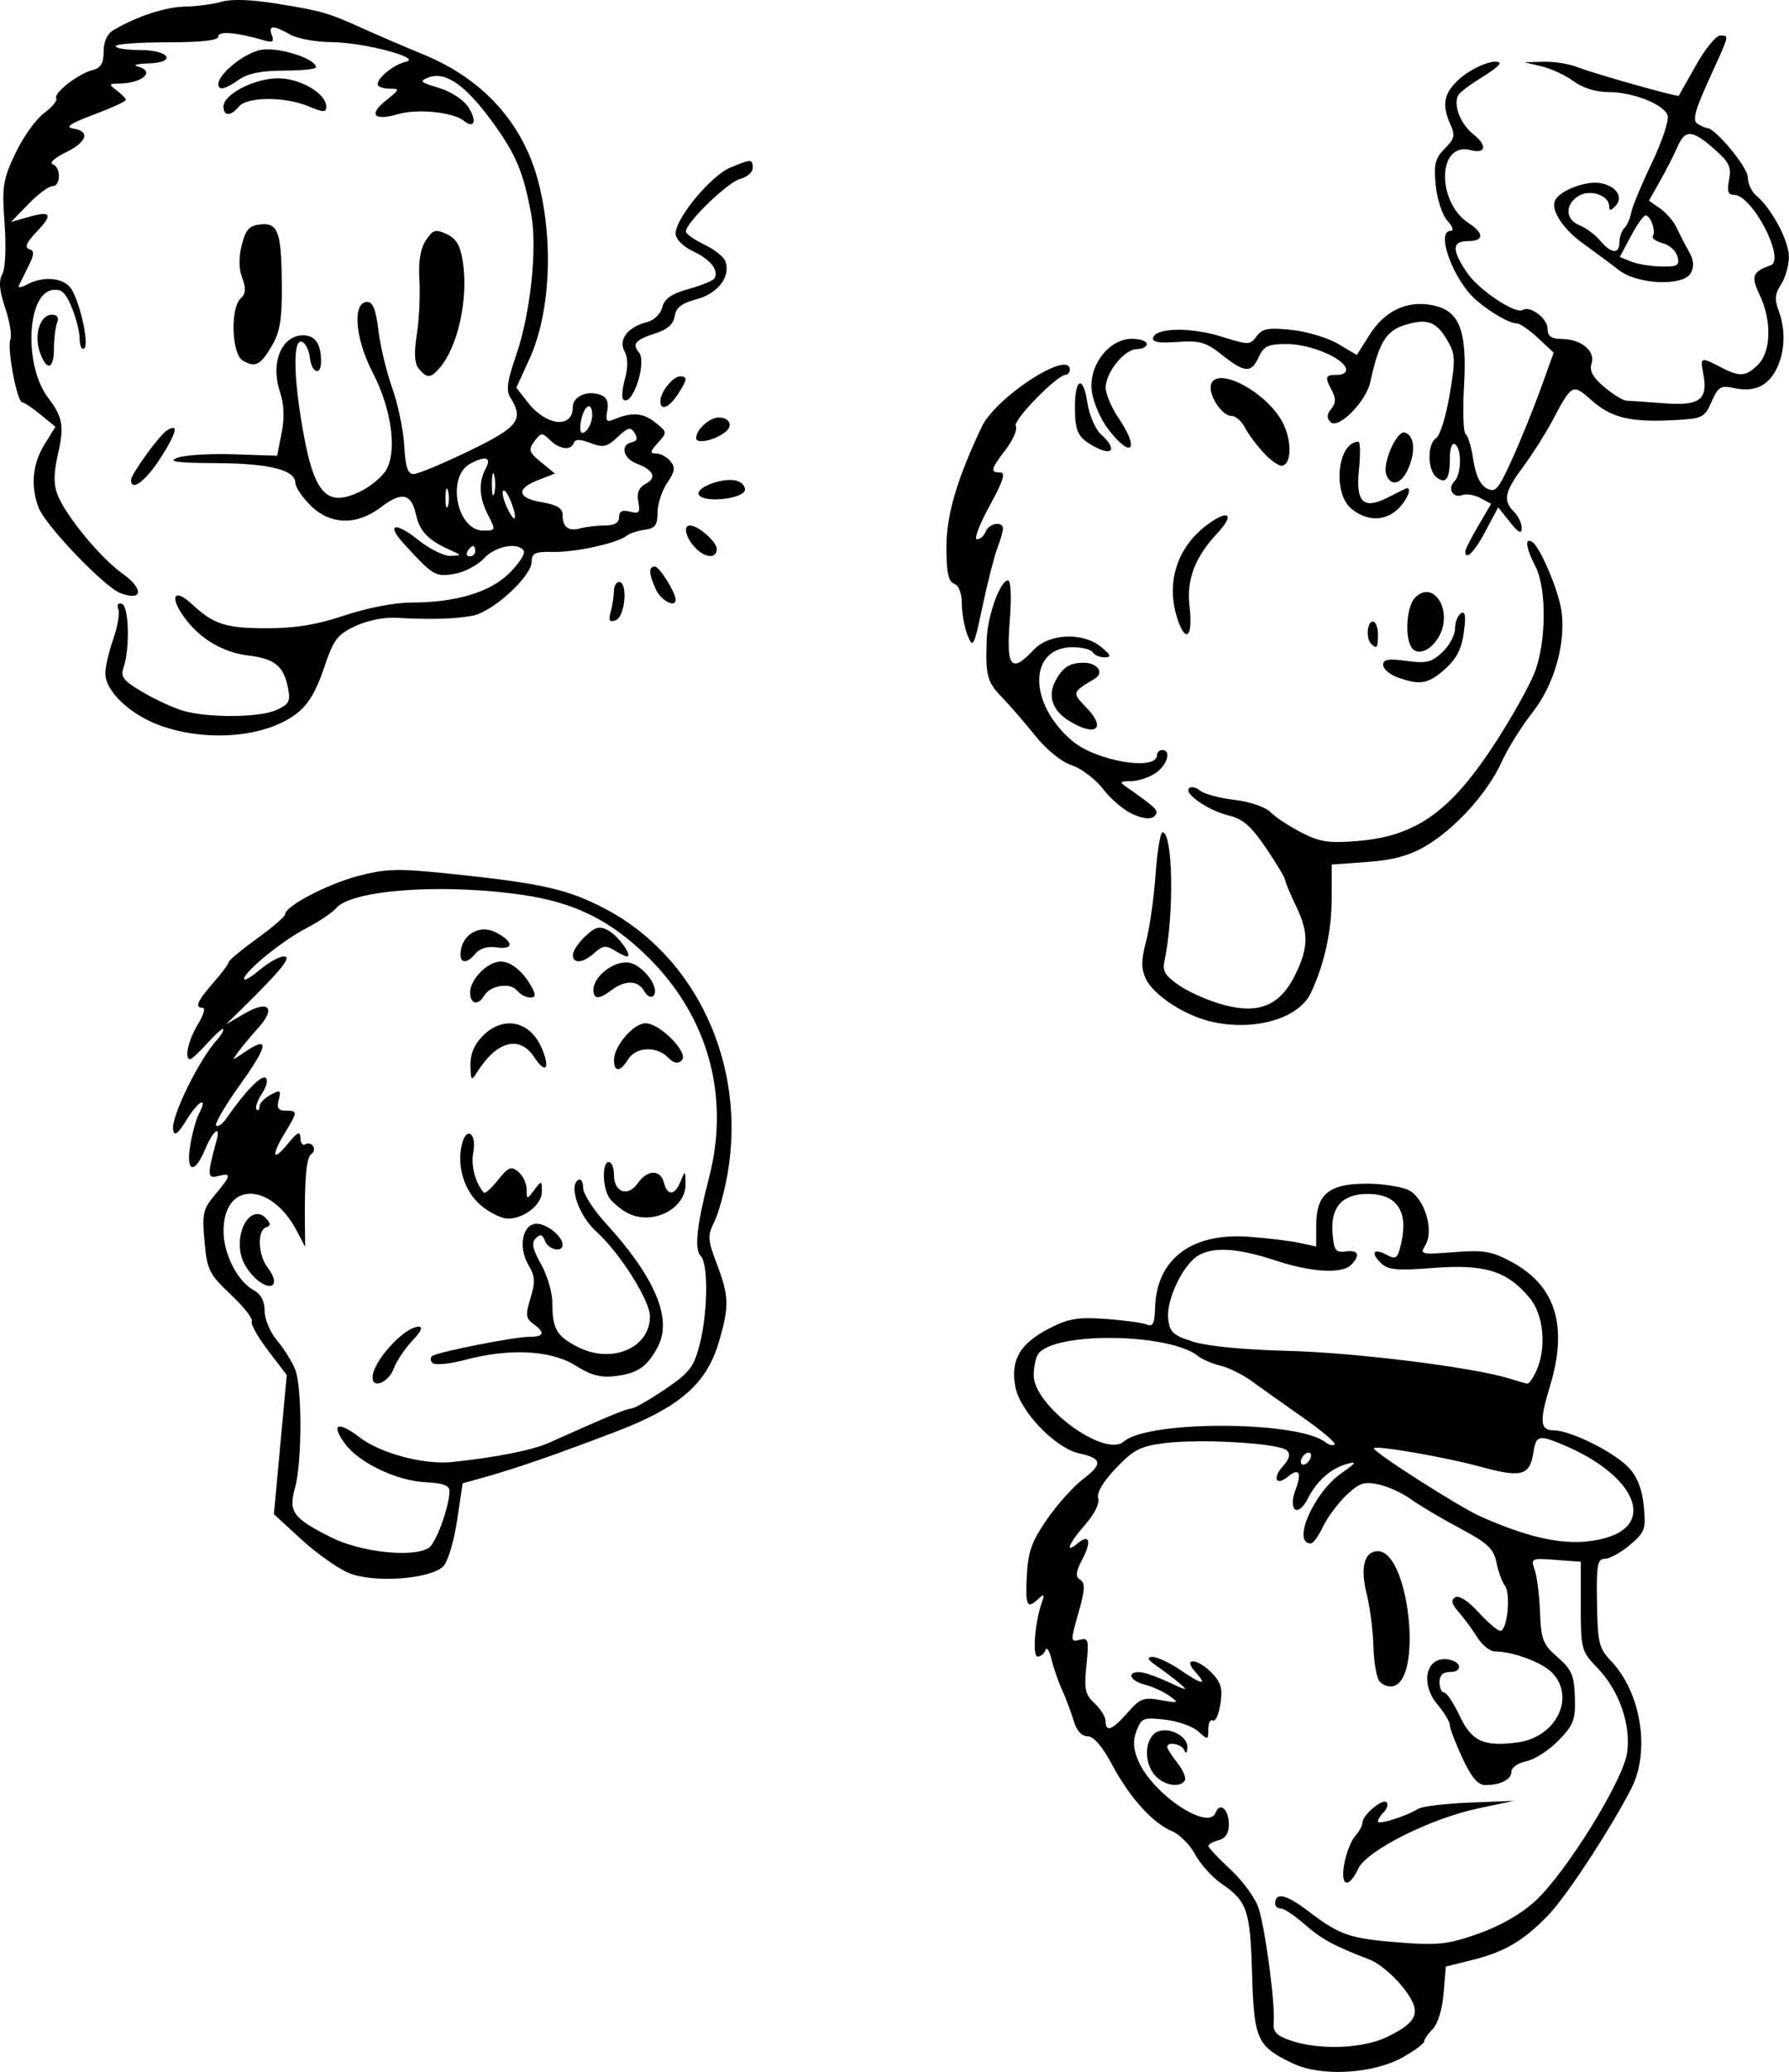
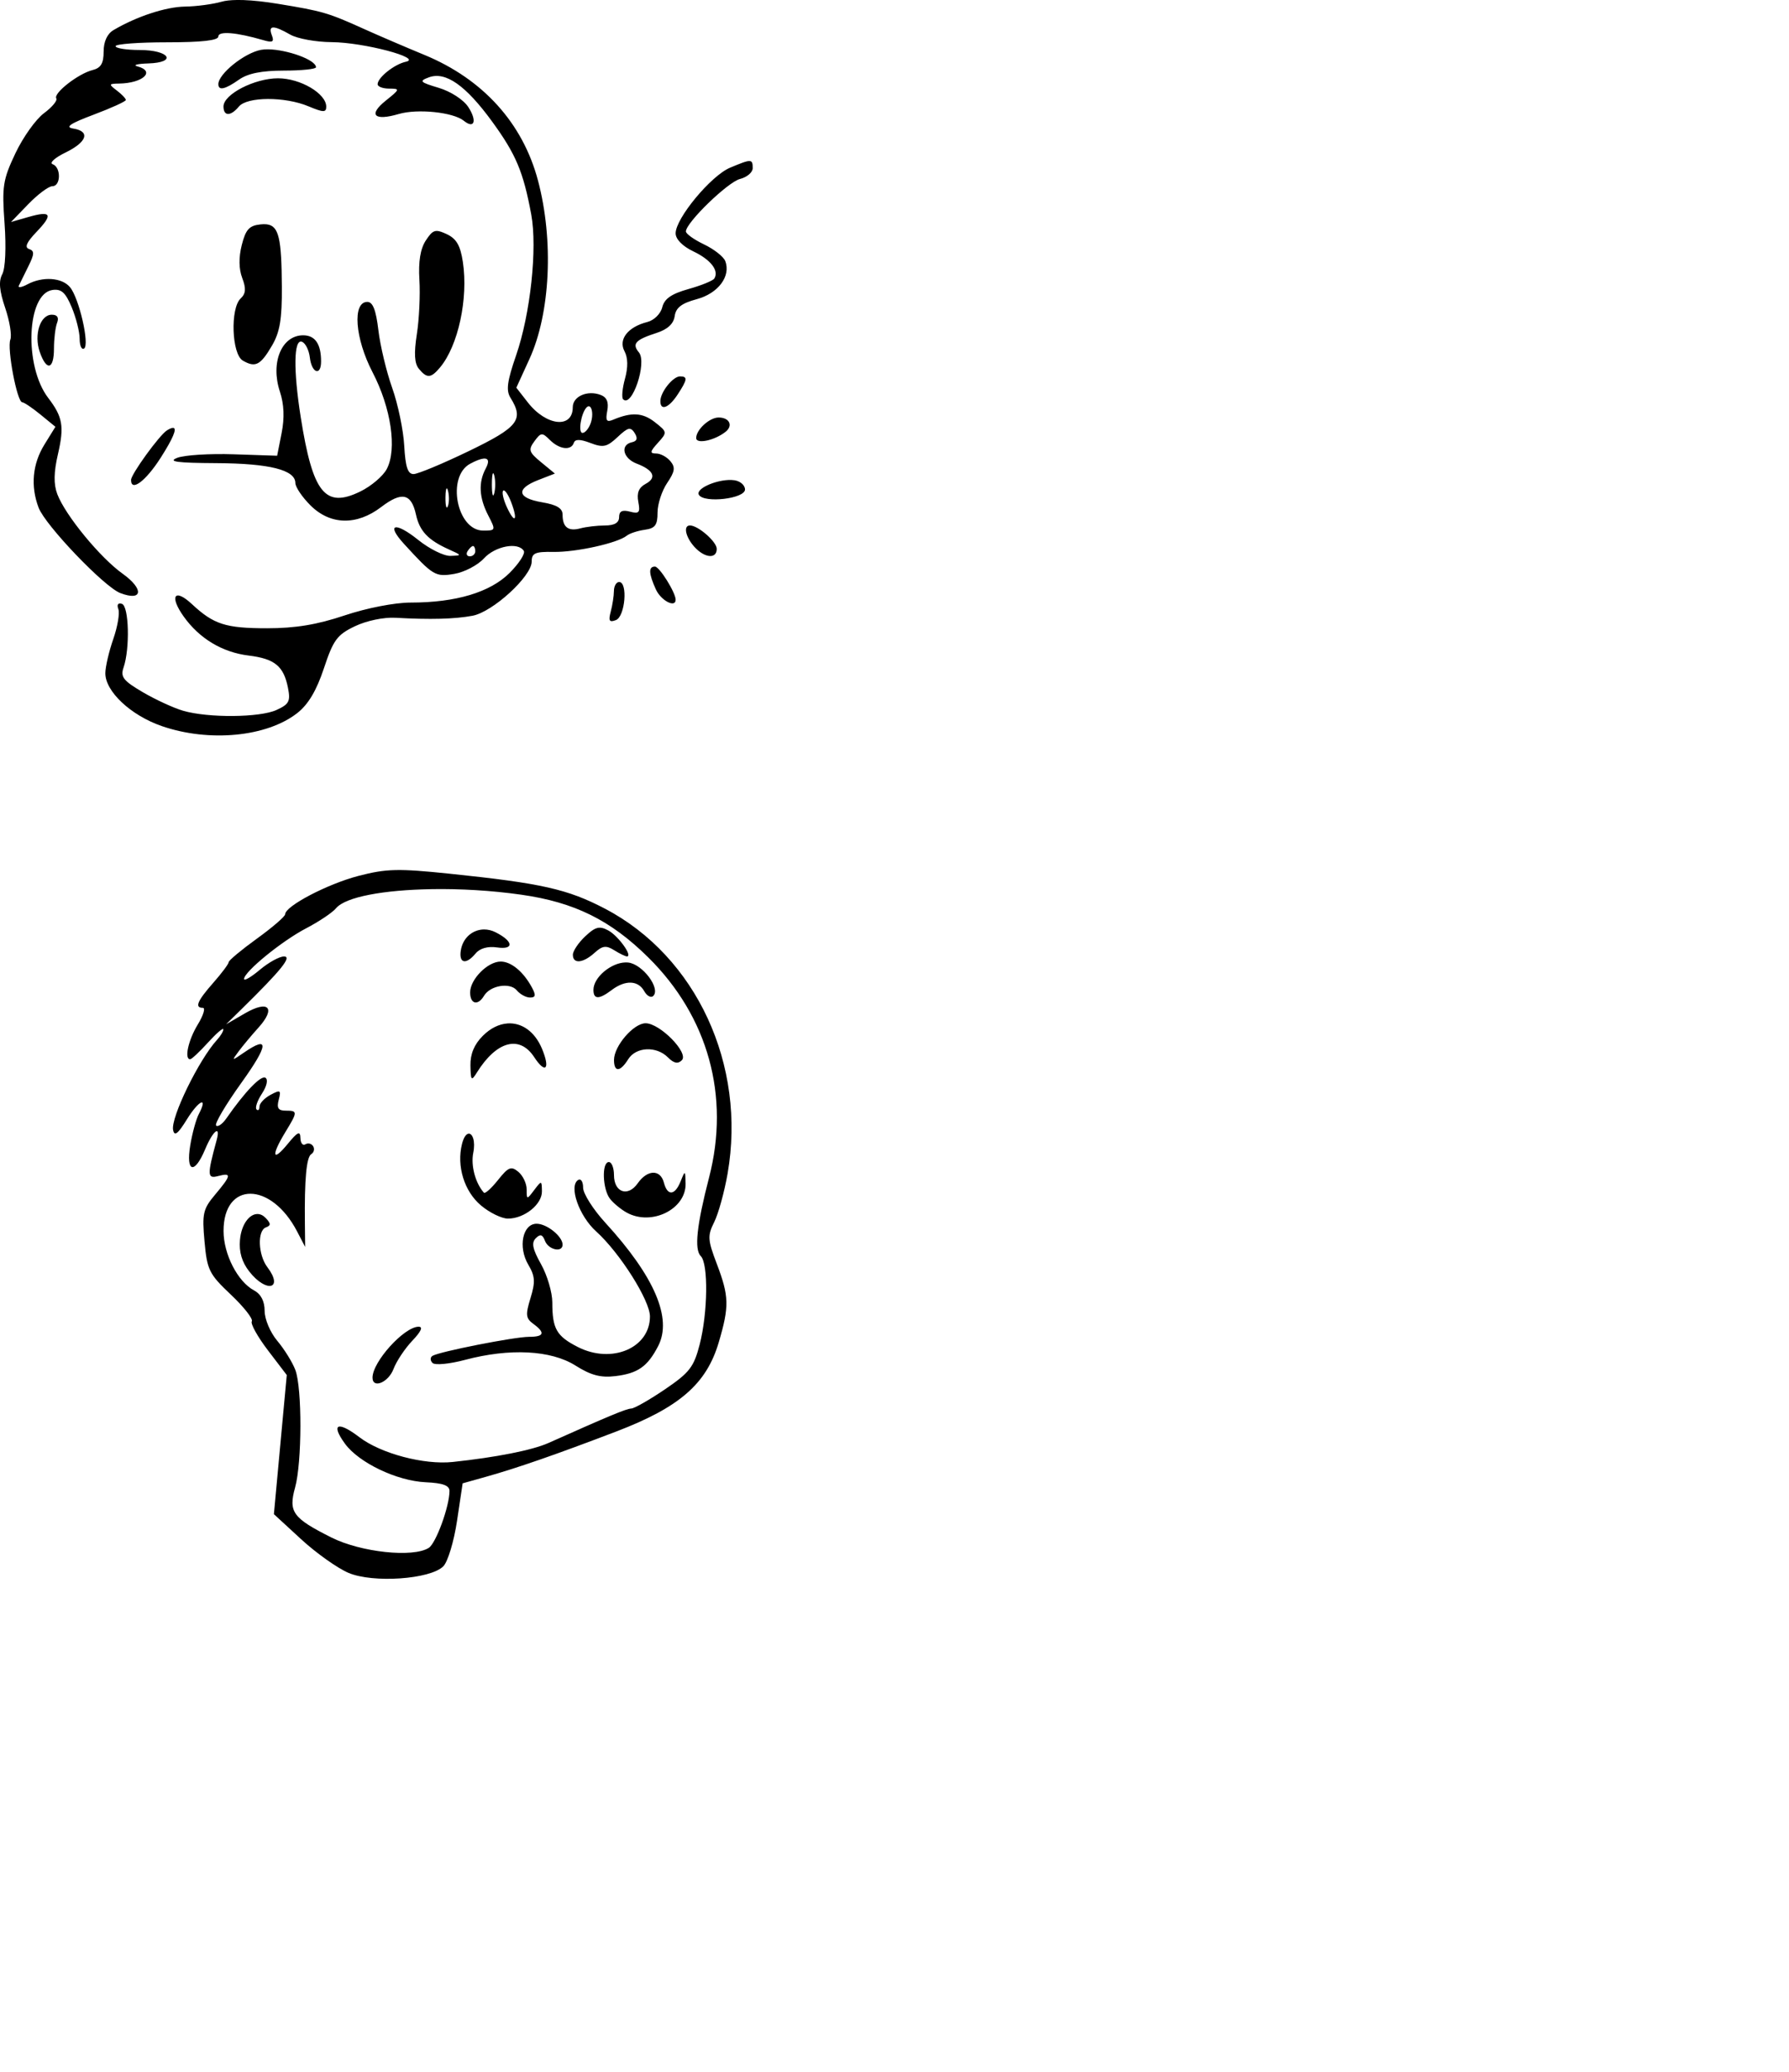
<svg xmlns="http://www.w3.org/2000/svg" xmlns:ns1="http://www.inkscape.org/namespaces/inkscape" xmlns:ns2="http://sodipodi.sourceforge.net/DTD/sodipodi-0.dtd" width="92.13mm" height="106.649mm" viewBox="0 0 92.13 106.649" version="1.1" id="svg669" xml:space="preserve" ns1:version="1.2 (dc2aedaf03, 2022-05-15)" ns2:docname="Comic faces.svg">
  <title id="title845">Comic faces</title>
  <ns2:namedview id="namedview671" pagecolor="#ffffff" bordercolor="#666666" borderopacity="1.0" ns1:showpageshadow="2" ns1:pageopacity="0.0" ns1:pagecheckerboard="0" ns1:deskcolor="#d1d1d1" ns1:document-units="mm" showgrid="false" ns1:zoom="0.72126502" ns1:cx="368.10325" ns1:cy="465.84819" ns1:window-width="1920" ns1:window-height="1009" ns1:window-x="1912" ns1:window-y="-8" ns1:window-maximized="1" ns1:current-layer="layer1" />
  <defs id="defs666" />
  <g ns1:label="Lager 1" ns1:groupmode="layer" id="layer1" transform="translate(-3.25,-1.99)">
    <path id="path685" style="fill:#000000;stroke-width:0.265" d="m 15.452,1.99 c -0.331,0.004 -0.6,0.033 -0.797,0.09 -0.45,0.129 -1.295,0.241 -1.878,0.249 -0.988,0.014 -2.498,0.51 -3.683,1.211 -0.323,0.191 -0.507,0.592 -0.507,1.107 0,0.608 -0.142,0.843 -0.574,0.951 -0.736,0.185 -2.027,1.194 -1.864,1.457 0.068,0.111 -0.217,0.454 -0.635,0.763 -0.418,0.309 -1.08,1.237 -1.471,2.064 -0.645,1.364 -0.696,1.698 -0.558,3.61 0.089,1.234 0.041,2.315 -0.117,2.609 -0.194,0.362 -0.152,0.848 0.149,1.736 0.23,0.678 0.35,1.412 0.266,1.632 -0.177,0.462 0.344,3.213 0.611,3.227 0.099,0.005 0.524,0.291 0.945,0.636 l 0.765,0.626 -0.567,0.917 c -0.615,0.996 -0.72,2.136 -0.299,3.245 0.346,0.911 3.376,4.077 4.206,4.396 1.155,0.443 1.234,-0.201 0.122,-0.995 -1.164,-0.831 -2.955,-3.013 -3.365,-4.097 -0.194,-0.514 -0.184,-1.119 0.035,-2.064 0.329,-1.424 0.244,-1.913 -0.502,-2.887 -1.257,-1.64 -1.111,-5.368 0.218,-5.557 0.458,-0.065 0.673,0.129 0.992,0.892 0.224,0.536 0.408,1.265 0.408,1.62 0,0.355 0.103,0.581 0.228,0.503 0.298,-0.184 -0.255,-2.596 -0.724,-3.158 -0.418,-0.501 -1.411,-0.567 -2.198,-0.145 -0.298,0.16 -0.495,0.189 -0.437,0.066 0.058,-0.123 0.279,-0.572 0.49,-0.997 0.314,-0.629 0.321,-0.794 0.037,-0.889 -0.245,-0.082 -0.131,-0.344 0.38,-0.878 0.875,-0.914 0.769,-1.109 -0.421,-0.768 l -0.889,0.255 0.892,-0.921 c 0.491,-0.507 1.048,-0.921 1.238,-0.921 0.441,0 0.453,-0.976 0.014,-1.133 -0.182,-0.065 0.116,-0.335 0.661,-0.6 1.114,-0.541 1.292,-1.093 0.397,-1.235 -0.439,-0.07 -0.162,-0.257 1.058,-0.716 0.909,-0.342 1.654,-0.681 1.654,-0.754 0,-0.074 -0.208,-0.292 -0.463,-0.485 -0.43,-0.327 -0.423,-0.352 0.111,-0.36 1.235,-0.018 1.897,-0.636 0.948,-0.884 -0.255,-0.067 -0.006,-0.135 0.551,-0.152 1.52,-0.046 1.106,-0.692 -0.443,-0.692 -0.678,0 -1.233,-0.089 -1.233,-0.198 2.3e-4,-0.109 1.191,-0.198 2.646,-0.198 1.792,0 2.646,-0.097 2.646,-0.299 0,-0.293 0.925,-0.217 2.319,0.189 0.48,0.14 0.566,0.089 0.435,-0.254 -0.2,-0.522 0.076,-0.532 0.95,-0.032 0.364,0.208 1.324,0.383 2.135,0.388 1.64,0.01 4.704,0.82 3.818,1.009 -0.591,0.126 -1.455,0.814 -1.455,1.158 0,0.123 0.268,0.224 0.595,0.225 0.567,10e-4 0.559,0.031 -0.176,0.619 -0.916,0.733 -0.599,1.06 0.668,0.688 0.969,-0.284 2.806,-0.094 3.351,0.347 0.55,0.445 0.694,-3.1e-4 0.229,-0.71 -0.244,-0.373 -0.903,-0.8 -1.519,-0.984 -0.975,-0.292 -1.027,-0.348 -0.506,-0.541 0.856,-0.317 1.896,0.411 3.258,2.281 1.223,1.678 1.604,2.581 2.011,4.776 0.323,1.74 -0.041,5.12 -0.781,7.259 -0.461,1.333 -0.523,1.802 -0.287,2.179 0.704,1.128 0.405,1.51 -2.147,2.743 -1.346,0.65 -2.627,1.183 -2.846,1.183 -0.297,0.001 -0.419,-0.369 -0.479,-1.457 -0.044,-0.802 -0.323,-2.142 -0.62,-2.977 -0.297,-0.835 -0.617,-2.173 -0.712,-2.973 -0.123,-1.041 -0.286,-1.455 -0.569,-1.455 -0.779,0 -0.639,1.875 0.27,3.623 0.954,1.833 1.267,3.955 0.733,4.976 -0.19,0.364 -0.802,0.884 -1.359,1.157 -1.817,0.889 -2.455,0.095 -3.074,-3.825 -0.383,-2.426 -0.36,-4.019 0.056,-3.882 0.182,0.06 0.368,0.426 0.414,0.815 0.095,0.805 0.578,0.972 0.578,0.2 0,-0.898 -0.306,-1.345 -0.922,-1.345 -1.11,0 -1.692,1.405 -1.199,2.897 0.216,0.655 0.245,1.348 0.089,2.136 l -0.23,1.166 -2.243,-0.075 c -1.233,-0.042 -2.54,0.041 -2.904,0.183 -0.502,0.197 -0.015,0.262 2.016,0.273 2.733,0.014 4.069,0.349 4.069,1.022 0,0.206 0.348,0.723 0.774,1.148 1.019,1.019 2.383,1.053 3.646,0.089 1.059,-0.808 1.551,-0.703 1.79,0.384 0.188,0.858 0.622,1.316 1.7,1.8 0.675,0.303 0.676,0.31 0.078,0.331 -0.336,0.012 -1.08,-0.356 -1.654,-0.816 -1.196,-0.961 -1.686,-0.838 -0.748,0.189 1.51,1.651 1.623,1.719 2.601,1.553 0.517,-0.087 1.202,-0.445 1.523,-0.796 0.582,-0.636 1.762,-0.859 2.054,-0.388 0.085,0.137 -0.244,0.647 -0.731,1.134 -0.998,0.998 -2.763,1.527 -5.095,1.527 -0.823,0 -2.265,0.281 -3.4,0.661 -1.418,0.476 -2.538,0.661 -3.992,0.661 -2.139,0 -2.751,-0.197 -3.876,-1.245 -0.894,-0.833 -1.172,-0.415 -0.424,0.637 0.806,1.134 1.989,1.846 3.342,2.012 1.348,0.165 1.807,0.54 2.03,1.655 0.139,0.697 0.062,0.849 -0.589,1.147 -0.86,0.394 -3.507,0.417 -4.807,0.041 -0.485,-0.14 -1.419,-0.57 -2.075,-0.954 -1.007,-0.59 -1.162,-0.787 -0.996,-1.269 0.335,-0.973 0.281,-3.158 -0.082,-3.28 -0.199,-0.067 -0.273,0.039 -0.186,0.266 0.08,0.208 -0.037,0.903 -0.26,1.544 -0.223,0.641 -0.407,1.431 -0.409,1.756 -0.006,0.941 1.31,2.174 2.909,2.726 2.439,0.842 5.407,0.557 6.975,-0.671 0.566,-0.443 0.99,-1.156 1.372,-2.305 0.485,-1.461 0.68,-1.725 1.592,-2.162 0.597,-0.286 1.489,-0.473 2.097,-0.438 1.779,0.101 3.049,0.068 3.968,-0.105 1.039,-0.195 3.043,-2.029 3.043,-2.786 0,-0.438 0.176,-0.516 1.124,-0.499 1.153,0.021 3.298,-0.453 3.77,-0.834 0.146,-0.117 0.562,-0.255 0.926,-0.305 0.538,-0.074 0.661,-0.239 0.661,-0.885 0,-0.437 0.223,-1.122 0.495,-1.523 0.4,-0.59 0.432,-0.804 0.166,-1.124 -0.181,-0.218 -0.511,-0.395 -0.734,-0.395 -0.335,0 -0.319,-0.096 0.092,-0.549 0.489,-0.54 0.486,-0.558 -0.158,-1.064 -0.625,-0.491 -1.201,-0.524 -2.143,-0.126 -0.343,0.145 -0.405,0.053 -0.307,-0.458 0.084,-0.44 -0.021,-0.694 -0.335,-0.815 -0.684,-0.262 -1.442,0.07 -1.442,0.632 0,1.115 -1.363,0.97 -2.313,-0.247 l -0.593,-0.759 0.674,-1.473 c 1.08,-2.359 1.26,-6.114 0.44,-9.196 -0.785,-2.953 -2.834,-5.217 -5.847,-6.46 -0.965,-0.398 -2.35,-0.992 -3.077,-1.32 -1.897,-0.856 -2.153,-0.931 -4.473,-1.311 -0.671,-0.11 -1.267,-0.174 -1.761,-0.192 -0.123,-0.005 -0.24,-0.006 -0.35,-0.005 z m 1.612,2.539 c -0.138,-0.002 -0.264,0.007 -0.374,0.027 -0.857,0.161 -2.195,1.237 -2.195,1.766 0,0.348 0.348,0.271 1.066,-0.235 0.452,-0.319 1.165,-0.462 2.308,-0.463 0.91,-0.001 1.654,-0.078 1.654,-0.171 0,-0.388 -1.495,-0.911 -2.458,-0.924 z m 0.504,1.491 c -1.213,10e-4 -2.809,0.825 -2.809,1.45 0,0.512 0.371,0.514 0.794,0.004 0.425,-0.512 2.369,-0.52 3.581,-0.013 0.77,0.322 0.917,0.325 0.917,0.019 0,-0.676 -1.336,-1.461 -2.483,-1.46 z M 41.843,10.279 c -0.154,-0.003 -0.445,0.112 -0.996,0.343 -0.982,0.41 -2.803,2.604 -2.803,3.377 0,0.304 0.353,0.664 0.915,0.932 0.896,0.427 1.329,0.988 1.077,1.395 -0.069,0.112 -0.667,0.356 -1.328,0.541 -0.881,0.247 -1.242,0.497 -1.353,0.939 -0.085,0.34 -0.422,0.671 -0.771,0.759 -0.995,0.25 -1.499,0.893 -1.175,1.5 0.181,0.339 0.19,0.824 0.026,1.419 -0.137,0.497 -0.18,0.974 -0.095,1.059 0.454,0.454 1.245,-1.893 0.813,-2.413 -0.37,-0.446 -0.185,-0.649 0.911,-1.004 0.567,-0.183 0.875,-0.469 0.931,-0.864 0.062,-0.436 0.357,-0.664 1.136,-0.873 1.105,-0.297 1.767,-1.182 1.469,-1.96 -0.087,-0.228 -0.579,-0.614 -1.093,-0.859 -0.514,-0.245 -0.934,-0.545 -0.934,-0.667 0,-0.452 2.159,-2.544 2.788,-2.702 0.359,-0.09 0.652,-0.34 0.652,-0.556 0,-0.241 -0.016,-0.362 -0.169,-0.365 z m -25.013,3.25 c -0.051,10e-4 -0.105,0.005 -0.162,0.011 -0.582,0.06 -0.763,0.258 -0.966,1.057 -0.163,0.642 -0.155,1.234 0.023,1.704 0.205,0.543 0.185,0.802 -0.081,1.051 -0.544,0.508 -0.463,2.865 0.11,3.198 0.648,0.377 0.912,0.241 1.506,-0.776 0.403,-0.69 0.516,-1.363 0.505,-3.022 -0.016,-2.469 -0.145,-3.148 -0.788,-3.216 v -5.2e-4 c -0.046,-0.005 -0.094,-0.007 -0.146,-0.006 z m 8.925,0.349 c -0.042,-10e-4 -0.082,0.004 -0.119,0.015 -0.151,0.045 -0.274,0.195 -0.457,0.474 -0.281,0.429 -0.388,1.085 -0.33,2.029 0.047,0.767 -0.012,2.024 -0.132,2.792 -0.154,0.992 -0.124,1.51 0.105,1.786 0.418,0.504 0.621,0.49 1.092,-0.074 0.933,-1.117 1.457,-3.541 1.173,-5.424 -0.128,-0.85 -0.331,-1.2 -0.831,-1.434 -0.219,-0.102 -0.374,-0.161 -0.501,-0.165 z m -19.838,4.311 c -0.596,0 -0.928,1.029 -0.619,1.917 0.35,1.005 0.731,0.914 0.731,-0.175 0,-0.497 0.072,-1.093 0.161,-1.323 0.106,-0.277 0.013,-0.419 -0.273,-0.419 z m 32.355,3.174 c -0.362,0 -1.002,0.793 -1.013,1.257 -0.014,0.539 0.429,0.378 0.887,-0.321 0.507,-0.773 0.529,-0.935 0.126,-0.935 z m -4.702,1.539 c 0.012,1.4e-4 0.024,0.003 0.036,0.007 0.138,0.057 0.198,0.438 0.079,0.815 -0.096,0.302 -0.293,0.549 -0.439,0.549 -0.232,0 -0.079,-0.99 0.201,-1.301 0.03,-0.033 0.058,-0.053 0.085,-0.064 0.013,-0.005 0.026,-0.007 0.039,-0.007 z m 6.688,0.578 c -0.471,0 -1.156,0.626 -1.156,1.057 0,0.329 0.957,0.124 1.519,-0.326 0.396,-0.317 0.19,-0.731 -0.363,-0.731 z m -28.078,0.535 c -0.064,-0.012 -0.174,0.03 -0.33,0.126 -0.387,0.239 -1.852,2.259 -1.852,2.553 0,0.629 0.758,0.061 1.527,-1.143 0.627,-0.983 0.847,-1.501 0.655,-1.537 z m 23.485,0.05 c 0.015,-4e-4 0.029,6e-4 0.042,0.003 0.082,0.016 0.15,0.089 0.227,0.212 0.17,0.273 0.126,0.416 -0.146,0.475 -0.612,0.134 -0.457,0.829 0.245,1.096 0.883,0.336 1.058,0.728 0.465,1.045 -0.351,0.188 -0.464,0.465 -0.377,0.922 0.107,0.558 0.043,0.632 -0.432,0.507 -0.396,-0.104 -0.557,-0.022 -0.557,0.282 0,0.289 -0.235,0.429 -0.728,0.431 v -5.2e-4 c -0.4,0.002 -0.969,0.069 -1.263,0.148 -0.626,0.168 -0.919,-0.056 -0.919,-0.701 0,-0.333 -0.296,-0.512 -1.058,-0.641 -1.281,-0.216 -1.363,-0.692 -0.198,-1.144 l 0.86,-0.334 -0.71,-0.584 c -0.631,-0.519 -0.669,-0.639 -0.344,-1.08 0.337,-0.457 0.399,-0.461 0.795,-0.066 0.49,0.49 1.096,0.562 1.235,0.148 0.066,-0.197 0.321,-0.194 0.856,0.009 0.657,0.25 0.849,0.208 1.397,-0.307 0.269,-0.253 0.438,-0.387 0.564,-0.417 0.016,-0.004 0.031,-0.005 0.046,-0.006 z m -7.441,1.529 c 0.022,0.001 0.041,0.005 0.058,0.01 0.138,0.043 0.137,0.213 -0.019,0.504 -0.384,0.717 -0.341,1.501 0.13,2.412 0.395,0.764 0.389,0.781 -0.258,0.781 -1.362,0 -1.904,-2.782 -0.671,-3.442 0.301,-0.161 0.533,-0.249 0.688,-0.264 0.026,-0.003 0.05,-0.003 0.071,-0.002 z m 0.423,0.754 c 0.003,-2.8e-4 0.005,5.1e-4 0.008,0.002 0.014,0.008 0.03,0.043 0.047,0.107 0.067,0.255 0.067,0.671 0,0.926 -0.067,0.255 -0.121,0.046 -0.121,-0.463 0,-0.358 0.027,-0.568 0.066,-0.572 z m 12.275,0.348 c -0.051,-0.002 -0.104,-0.002 -0.158,5.1e-4 -0.752,0.032 -1.703,0.471 -1.521,0.766 0.273,0.442 2.373,0.196 2.373,-0.278 0,-0.218 -0.246,-0.432 -0.546,-0.475 -0.048,-0.007 -0.097,-0.011 -0.148,-0.013 z m -14.665,0.433 c 0.005,-6.5e-4 0.011,0.002 0.017,0.008 0.015,0.016 0.031,0.054 0.048,0.119 0.067,0.257 0.063,0.615 -0.01,0.794 -0.072,0.179 -0.127,-0.031 -0.122,-0.468 0.004,-0.286 0.03,-0.448 0.067,-0.453 z m 2.939,0.105 c 0.087,0.007 0.247,0.258 0.381,0.612 0.363,0.955 0.181,1.137 -0.232,0.232 -0.175,-0.383 -0.257,-0.757 -0.182,-0.831 0.009,-0.009 0.02,-0.013 0.033,-0.012 z m 9.583,1.803 c -0.352,0 -0.226,0.597 0.233,1.103 0.524,0.579 1.149,0.635 1.149,0.102 0,-0.368 -0.96,-1.206 -1.382,-1.206 z m -11.17,1.058 c 0.064,0 0.117,0.119 0.117,0.265 0,0.146 -0.126,0.265 -0.28,0.265 -0.154,0 -0.207,-0.119 -0.117,-0.265 0.09,-0.146 0.216,-0.265 0.28,-0.265 z m 9.37,1.058 c -0.34,0 -0.326,0.356 0.049,1.178 0.262,0.575 1.016,0.967 1.016,0.528 0,-0.368 -0.835,-1.706 -1.065,-1.706 z m -1.845,0.794 c -0.146,0 -0.266,0.208 -0.268,0.463 -0.002,0.255 -0.076,0.732 -0.164,1.062 -0.128,0.477 -0.073,0.566 0.268,0.435 0.473,-0.182 0.623,-1.96 0.164,-1.96 z" />
-     <path id="path685-2" style="fill:#000000;stroke-width:0.265" d="m 91.989,3.819 c -0.046,-0.001 -0.1,5.1e-4 -0.161,5.1e-4 v 5.2e-4 c -0.208,0 -0.763,0.685 -1.234,1.521 -0.471,0.837 -0.872,1.546 -0.891,1.577 -0.051,0.082 -4.379,-1.14 -5.254,-1.484 -0.41,-0.161 -1.184,-0.28 -1.72,-0.265 l -0.975,0.027 0.891,0.21 c 0.49,0.116 1.229,0.46 1.643,0.766 0.464,0.343 1.15,0.557 1.789,0.557 1.253,0 2.829,0.617 3.051,1.194 0.089,0.232 -0.276,1.333 -0.814,2.458 -0.536,1.12 -1.015,2.272 -1.063,2.56 -0.048,0.288 -0.203,0.639 -0.344,0.78 -0.141,0.141 -0.257,0.471 -0.257,0.733 0,0.636 -0.429,0.602 -0.995,-0.077 -0.253,-0.304 -0.728,-0.658 -1.056,-0.787 -0.74,-0.291 -0.771,-1.069 -0.06,-1.513 0.589,-0.368 1.581,-0.033 1.581,0.534 0,0.229 0.076,0.231 0.3,0.008 0.456,-0.456 0.097,-1.042 -0.736,-1.201 -0.715,-0.137 -2.012,0.332 -2.327,0.842 -0.296,0.479 0.342,1.492 1.432,2.273 0.609,0.437 1.425,1.044 1.814,1.349 0.968,0.76 3.346,0.862 3.722,0.16 0.182,-0.34 0.149,-0.677 -0.11,-1.129 -0.203,-0.355 -0.485,-0.901 -0.627,-1.213 -0.143,-0.313 -0.521,-0.751 -0.84,-0.975 l -0.58,-0.407 0.57,-1.009 c 0.314,-0.555 0.713,-1.337 0.887,-1.737 0.405,-0.932 0.761,-0.916 1.901,0.084 0.777,0.682 0.9,0.936 0.769,1.587 -0.118,0.588 -0.057,0.776 0.252,0.776 0.944,0 2.681,3.349 1.882,3.629 -0.937,0.329 -1.02,0.556 -0.559,1.523 0.624,1.309 0.59,2.912 -0.076,3.579 -0.632,0.632 -0.947,0.653 -1.948,0.131 -1.008,-0.526 -1.046,-0.512 -0.885,0.329 0.259,1.355 -0.162,1.678 -2.006,1.538 -0.904,-0.069 -1.782,-0.129 -1.953,-0.135 -0.171,-0.006 -0.681,-0.322 -1.133,-0.702 -0.595,-0.5 -0.777,-0.836 -0.658,-1.21 0.206,-0.648 -0.529,-1.253 -1.537,-1.265 -0.544,-0.006 -0.728,-0.139 -0.728,-0.528 0,-0.524 -0.893,-1.201 -1.275,-0.965 -0.383,0.237 -2.277,-1.032 -2.884,-1.932 -0.783,-1.162 -0.767,-1.61 0.058,-1.61 0.831,0 0.848,-0.395 0.041,-0.924 -1.678,-1.1 -1.604,-4.206 0.09,-3.763 0.8,0.209 0.883,-0.233 0.151,-0.809 -0.694,-0.546 -1.078,-1.602 -0.748,-2.059 0.111,-0.153 0.654,-0.554 1.207,-0.89 0.553,-0.336 0.955,-0.663 0.891,-0.727 -0.247,-0.247 -1.446,0.243 -2.117,0.865 -0.764,0.709 -0.871,1.305 -0.412,2.311 0.248,0.545 0.202,0.736 -0.296,1.234 C 77.158,10.135 77.082,10.44 77.186,11.525 c 0.07,0.723 0.335,1.528 0.601,1.822 0.271,0.299 0.345,0.527 0.171,0.527 -0.803,0 0.15,2.573 1.322,3.572 0.764,0.651 1.71,1.191 2.087,1.191 0.155,0 0.645,0.339 1.089,0.753 l 0.806,0.753 -0.671,1.859 c -0.369,1.023 -1.031,2.655 -1.472,3.627 -0.713,1.573 -0.857,1.737 -1.309,1.496 -0.331,-0.177 -0.57,-0.686 -0.687,-1.463 -0.098,-0.655 -0.276,-1.252 -0.395,-1.325 -0.119,-0.073 -0.157,-1.184 -0.084,-2.468 0.166,-2.908 -0.232,-3.909 -1.659,-4.176 -1.294,-0.243 -2.428,0.299 -3.207,1.533 l -0.653,1.035 -0.969,-0.572 c -0.533,-0.315 -1.616,-0.638 -2.407,-0.72 -1.189,-0.123 -1.497,-0.066 -1.786,0.329 -0.333,0.455 -0.413,0.456 -1.789,0.024 -1.573,-0.495 -3.368,-0.475 -3.537,0.039 -0.078,0.237 0.261,0.299 1.24,0.23 1.164,-0.082 1.478,0.009 2.306,0.667 1.174,0.933 1.508,0.951 1.895,0.1 0.253,-0.555 0.483,-0.661 1.431,-0.661 1.189,4.4e-4 2.878,0.695 3.055,1.256 0.06,0.192 -0.127,0.331 -0.447,0.331 -0.63,0 -0.661,0.095 -0.268,0.828 0.207,0.387 0.196,0.633 -0.042,0.92 -0.235,0.284 -0.245,0.471 -0.035,0.682 0.396,0.396 1.828,-1.049 2.047,-2.064 0.425,-1.973 0.799,-2.611 1.706,-2.907 1.188,-0.388 1.672,-0.229 2.244,0.738 0.432,0.732 0.445,0.987 0.135,2.826 -0.187,1.112 -0.499,2.116 -0.694,2.232 -0.459,0.274 -0.458,1.622 0.001,2.003 0.487,0.404 0.703,0.111 0.703,-0.951 0,-0.531 0.108,-0.831 0.265,-0.734 0.357,0.221 0.336,1.542 -0.03,1.908 -0.375,0.375 -0.071,0.892 0.415,0.705 0.202,-0.078 0.617,-0.008 0.922,0.156 l 0.554,0.297 -0.666,1.136 c -0.366,0.625 -0.666,1.215 -0.666,1.312 v 5.2e-4 c 0,0.507 0.472,0.035 1.046,-1.046 l 0.648,-1.222 0.607,0.759 c 0.444,0.555 0.607,0.639 0.608,0.314 7.2e-4,-0.244 -0.178,-0.622 -0.396,-0.841 -0.583,-0.583 -0.494,-1.021 0.465,-2.315 0.474,-0.639 1.147,-1.698 1.496,-2.353 1.033,-1.941 1.04,-1.944 2.034,-1.071 1.027,0.902 1.99,1.135 4.207,1.021 1.51,-0.078 1.606,-0.125 1.97,-0.952 0.335,-0.76 0.475,-0.849 1.118,-0.708 1.054,0.231 1.754,-0.067 2.206,-0.942 0.46,-0.889 0.506,-2.047 0.122,-3.056 -0.208,-0.548 -0.178,-0.858 0.132,-1.331 0.222,-0.339 0.404,-0.98 0.404,-1.425 0,-0.82 -0.895,-2.495 -1.684,-3.149 -0.238,-0.198 -0.433,-0.623 -0.433,-0.945 0,-0.507 -1.665,-2.518 -2.094,-2.529 -0.085,-0.002 -0.309,-0.102 -0.498,-0.222 -0.267,-0.169 -0.135,-0.676 0.595,-2.278 0.946,-2.077 1.043,-2.248 0.722,-2.259 z m -3.997,9.261 c 0.256,0 0.541,0.792 0.379,1.054 -0.072,0.117 0.152,0.283 0.497,0.37 0.345,0.087 0.69,0.397 0.767,0.689 0.121,0.463 0.014,0.53 -0.828,0.515 -0.532,-0.009 -1.232,-0.123 -1.555,-0.253 l -0.588,-0.237 0.571,-1.069 c 0.314,-0.588 0.655,-1.07 0.758,-1.07 z m -26.455,6.35 c -1.186,0 -2.238,1.383 -2.06,2.709 0.075,0.558 0.451,1.427 0.835,1.931 1.202,1.576 1.664,1.092 0.54,-0.564 -0.364,-0.536 -0.661,-1.239 -0.661,-1.563 0,-0.786 0.97,-1.983 1.607,-1.983 0.28,0 0.51,-0.119 0.51,-0.265 0,-0.145 -0.346,-0.265 -0.77,-0.265 z m -3.554,1.335 c -0.962,0.087 -3.583,1.948 -4.172,3.189 -1.281,2.699 -1.822,4.54 -1.822,6.205 0,1.287 0.1,1.762 0.397,1.875 0.243,0.093 0.397,0.494 0.397,1.032 0,0.484 0.133,1.216 0.295,1.625 0.277,0.699 0.324,0.608 0.773,-1.504 0.263,-1.237 0.606,-2.584 0.764,-2.994 0.157,-0.41 0.286,-0.856 0.286,-0.992 0,-0.403 -0.724,-0.281 -0.889,0.15 -0.084,0.218 -0.286,0.397 -0.45,0.397 -0.163,0 0.129,-0.774 0.649,-1.72 0.698,-1.27 0.842,-1.72 0.553,-1.72 -0.537,0 -0.498,-0.161 0.292,-1.197 0.376,-0.493 0.603,-1.029 0.503,-1.191 -0.172,-0.278 2.135,-2.64 2.578,-2.64 0.112,0 0.204,-0.119 0.204,-0.265 0,-0.198 -0.133,-0.272 -0.356,-0.252 z m 8.212,0.688 c -0.278,-0.013 -0.485,0.073 -0.567,0.287 -0.196,0.51 0.526,1.658 1.042,1.658 0.21,0 0.519,0.268 0.688,0.595 0.168,0.327 0.613,0.925 0.989,1.327 0.375,0.403 0.808,0.691 0.96,0.641 0.511,-0.167 0.452,-1.506 -0.106,-2.41 -0.691,-1.117 -2.17,-2.059 -3.005,-2.1 z M 58.896,21.727 c -0.017,-0.005 -0.034,-0.004 -0.051,0.002 -0.134,0.051 -0.24,0.468 -0.238,1.222 0.004,1.234 0.149,1.545 0.922,1.983 1.028,0.583 1.29,0.198 0.409,-0.599 -0.285,-0.258 -0.596,-0.989 -0.691,-1.626 C 59.152,22.084 59.017,21.764 58.896,21.727 Z m 16.622,2.524 v 5.2e-4 c -0.423,0.08 -1.082,1.637 -0.876,2.174 0.251,0.653 0.802,0.48 1.151,-0.361 0.369,-0.892 0.289,-1.648 -0.193,-1.808 -0.026,-0.009 -0.053,-0.01 -0.081,-0.005 z m -2.316,0.474 c -1.079,0.024 -1.344,2.652 -0.348,3.459 0.806,0.653 1.751,0.644 2.418,-0.023 0.51,-0.51 0.738,-1.204 0.331,-1.006 -0.109,0.053 -0.518,0.257 -0.909,0.454 -1.237,0.621 -1.634,0.231 -1.461,-1.438 0.082,-0.797 0.069,-1.447 -0.03,-1.445 z m -6.865,3.793 c -0.153,0.006 -0.434,0.136 -0.821,0.412 -1.666,1.186 -2.269,3.08 -1.596,5.012 0.417,1.196 0.767,0.773 0.591,-0.714 -0.167,-1.407 0.266,-2.548 1.444,-3.808 0.54,-0.577 0.637,-0.912 0.381,-0.902 z m 15.688,1.307 c -0.244,-0.044 -0.133,0.489 0.297,1.32 0.587,1.135 0.562,3.938 -0.05,5.481 -0.259,0.655 -1.121,2.203 -1.915,3.44 -2.348,3.66 -4.132,4.956 -7.171,5.211 -1.487,0.125 -1.955,0.056 -2.898,-0.425 -0.619,-0.316 -1.339,-0.789 -1.601,-1.051 -0.275,-0.275 -1.067,-0.546 -1.869,-0.641 -0.766,-0.091 -1.561,-0.305 -1.768,-0.476 -0.206,-0.171 -0.46,-0.227 -0.564,-0.123 -0.28,0.28 0.995,1.154 2.052,1.406 0.713,0.17 1.148,0.551 1.904,1.666 0.539,0.795 0.986,1.541 0.994,1.657 0.008,0.116 0.252,0.705 0.543,1.307 0.669,1.384 0.667,2.133 -0.011,3.534 -0.771,1.592 -1.85,2.065 -3.645,1.599 -0.742,-0.193 -1.776,-0.637 -2.298,-0.987 -0.775,-0.52 -0.922,-0.758 -0.806,-1.298 0.505,-2.343 0.44,-6.615 -0.101,-6.615 -0.112,0 -0.274,0.982 -0.359,2.183 -0.085,1.201 -0.304,2.741 -0.486,3.423 -0.253,0.946 -0.26,1.398 -0.028,1.907 0.406,0.891 2.082,1.968 3.523,2.265 2.188,0.451 4.396,-0.222 4.997,-1.523 0.699,-1.514 1.06,-3.163 1.063,-4.846 l 0.003,-1.751 1.832,-0.131 c 1.319,-0.094 2.157,-0.322 2.992,-0.811 1.533,-0.898 3.203,-2.741 3.923,-4.329 0.32,-0.705 1.036,-1.855 1.591,-2.554 1.106,-1.394 1.722,-3.533 1.498,-5.2 -0.142,-1.057 -1.102,-3.326 -1.516,-3.582 -0.05,-0.031 -0.092,-0.049 -0.127,-0.055 z M 55.158,31.865 c -0.394,0 -1.046,1.791 -1.093,3.004 -0.074,1.87 0.017,2.223 0.767,2.994 0.4,0.411 1.175,1.305 1.721,1.985 0.592,0.737 1.358,1.357 1.897,1.535 0.497,0.164 1.226,0.721 1.621,1.238 0.394,0.517 1.088,1.097 1.542,1.29 0.548,0.233 0.915,0.262 1.09,0.087 0.259,-0.258 0.13,-0.396 -1.323,-1.416 -0.514,-0.361 -0.51,-0.371 0.14,-0.385 0.368,-0.008 0.933,-0.199 1.257,-0.426 0.597,-0.418 0.806,-1.176 0.323,-1.176 -0.146,0 -0.265,0.117 -0.265,0.259 0,0.842 -3.136,0.317 -4.371,-0.732 -2.277,-1.933 -2.258,-4.819 0.031,-4.819 0.478,0 0.943,0.119 1.033,0.265 0.09,0.146 0.365,0.261 0.611,0.256 0.363,-0.007 0.329,-0.107 -0.177,-0.529 -0.933,-0.777 -2.68,-0.706 -3.476,0.141 -1.156,1.23 -1.421,0.918 -1.238,-1.455 0.099,-1.283 0.064,-2.117 -0.089,-2.117 z m 21.499,0.602 c -0.172,0.016 -0.353,0.104 -0.533,0.284 -0.429,0.429 -0.547,1.979 -0.194,2.55 0.29,0.47 1.007,0.195 1.423,-0.546 0.555,-0.988 0.126,-2.161 -0.528,-2.282 -0.054,-0.01 -0.111,-0.013 -0.168,-0.007 z m 1.904,1.061 c -0.022,0.004 -0.047,0.015 -0.074,0.032 -0.168,0.104 -0.305,0.458 -0.305,0.788 0,0.33 -0.294,0.875 -0.652,1.212 -0.555,0.522 -0.83,0.588 -1.852,0.448 -0.93,-0.127 -1.2,-0.081 -1.2,0.205 0,0.203 0.327,0.489 0.728,0.636 1.166,0.426 1.595,0.352 2.46,-0.42 0.593,-0.53 0.857,-1.044 0.97,-1.893 0.085,-0.633 0.083,-0.942 -0.017,-1 -0.017,-0.01 -0.036,-0.013 -0.058,-0.008 z m -4.613,0.454 c -0.296,0 -0.362,0.872 -0.088,1.146 0.292,0.292 0.352,0.208 0.352,-0.485 0,-0.364 -0.119,-0.661 -0.265,-0.661 z m -14.898,2.121 c -0.722,0.005 -1.081,0.238 -1.453,0.945 -0.402,0.765 -0.148,1.515 0.692,2.036 1.379,0.855 1.965,0.43 0.917,-0.664 -0.761,-0.794 -0.765,-0.78 0.426,-1.5 0.501,-0.302 0.131,-0.822 -0.582,-0.817 z" />
-     <path id="path685-4" style="fill:#000000;stroke-width:0.265" d="m 73.612,62.918 c -1.919,-0.005 -2.58,0.543 -2.58,2.143 v 1.089 l -0.86,-0.187 c -0.473,-0.103 -1.65,-0.245 -2.616,-0.315 -2.958,-0.216 -4.757,1.156 -4.823,3.677 -0.021,0.792 -0.112,0.972 -0.427,0.841 -0.221,-0.091 -1.175,-0.221 -2.121,-0.288 -1.435,-0.102 -1.916,-0.02 -2.908,0.492 -1.508,0.78 -1.997,1.625 -1.738,3.005 0.236,1.258 2.054,3.152 3.287,3.423 1.183,0.26 1.225,0.543 0.196,1.328 -0.5,0.381 -1.339,1.317 -1.864,2.08 -0.78,1.132 -0.969,1.664 -1.029,2.896 -0.077,1.569 0.007,1.732 0.603,1.178 0.293,-0.271 0.323,-0.238 0.173,0.187 -0.364,1.023 -0.501,2.79 -0.217,2.79 0.153,0 0.333,-0.149 0.4,-0.331 0.067,-0.182 0.206,0.026 0.309,0.463 0.103,0.437 0.35,1.151 0.549,1.587 0.199,0.437 0.467,1.151 0.596,1.587 0.148,0.504 0.409,0.795 0.715,0.795 0.311,8.2e-4 0.754,0.514 1.258,1.455 0.908,1.699 2.098,3.019 3.09,3.43 0.387,0.16 0.924,0.7 1.193,1.199 0.269,0.499 0.874,1.172 1.345,1.494 1.336,0.915 1.491,1.369 1.586,4.646 0.1,3.405 0.252,3.738 2.114,4.623 1.448,0.688 4.124,0.535 5.651,-0.324 0.603,-0.339 1.096,-0.705 1.096,-0.813 0,-0.108 0.2,-0.397 0.444,-0.641 0.26,-0.26 0.491,-1.017 0.558,-1.828 l 0.115,-1.385 1.36,-0.339 c 1.67,-0.416 2.655,-0.997 3.918,-2.309 0.938,-0.974 3.207,-4.436 4.275,-6.52 0.988,-1.93 0.504,-4.945 -1.055,-6.573 -0.61,-0.637 -0.68,-0.928 -0.714,-2.977 -0.032,-1.961 0.023,-2.271 0.406,-2.271 0.243,4e-5 0.822,-0.319 1.286,-0.71 0.779,-0.656 0.834,-0.806 0.72,-1.993 -0.083,-0.863 -0.331,-1.509 -0.757,-1.971 -0.734,-0.797 -3.007,-1.934 -3.875,-1.938 -0.715,-0.003 -0.755,-0.451 -0.201,-2.275 0.94,-3.098 0.297,-5.174 -1.982,-6.397 -1.029,-0.552 -1.432,-0.62 -2.969,-0.499 -1.686,0.133 -1.762,0.114 -1.47,-0.353 0.469,-0.752 -0.034,-2.424 -0.853,-2.837 -0.364,-0.183 -1.346,-0.335 -2.183,-0.337 z m 0.066,0.525 c 1.519,0 2.116,0.892 1.723,2.572 -0.174,0.747 -0.264,0.818 -0.719,0.574 -0.69,-0.369 -0.874,-0.143 -0.329,0.402 0.368,0.368 0.797,0.408 2.744,0.261 2.629,-0.198 3.756,0.153 4.918,1.534 0.734,0.872 0.893,2.582 0.351,3.772 -0.169,0.371 -0.377,0.664 -0.463,0.651 -0.086,-0.013 -0.513,-0.134 -0.95,-0.27 -1.832,-0.571 -7.934,-1.331 -11.377,-1.417 -2.254,-0.056 -4.17,-0.243 -4.895,-0.475 -1.034,-0.332 -1.201,-0.489 -1.272,-1.195 -0.1,-0.998 0.8,-2.839 1.596,-3.265 0.81,-0.433 2.019,-0.345 3.947,0.288 1.842,0.605 3.405,0.694 3.878,0.22 0.493,-0.493 0.376,-0.782 -0.278,-0.691 -0.517,0.072 -0.606,-0.051 -0.679,-0.935 -0.11,-1.342 0.497,-2.025 1.804,-2.025 z m -13.139,7.413 c 1.78,0.018 3.654,0.332 4.408,0.932 0.218,0.174 0.741,0.398 1.161,0.498 0.42,0.1 1.134,0.453 1.587,0.784 0.453,0.331 1.636,1.17 2.628,1.864 0.992,0.694 1.739,1.327 1.66,1.406 -0.079,0.079 -0.295,0.026 -0.481,-0.119 -1.418,-1.105 -9.125,-1.13 -10.378,-0.033 -0.984,0.861 -4.649,-1.836 -4.64,-3.414 0.002,-0.402 0.1,-0.883 0.217,-1.067 0.373,-0.588 2.058,-0.868 3.837,-0.851 z m 22.238,5.165 c 0.232,0.033 0.571,0.165 1.081,0.384 3.594,1.541 4.677,4.024 2.07,4.748 -1.707,0.474 -3.602,0.148 -6.429,-1.106 -1.128,-0.501 -5.639,-3.389 -5.493,-3.517 0.169,-0.148 3.69,0.465 5.472,0.952 2.132,0.583 2.556,0.469 2.74,-0.737 0.085,-0.558 0.173,-0.779 0.559,-0.723 z m -17.821,0.152 c 1.94,-0.01 4.294,0.199 4.57,0.475 0.193,0.193 0.129,0.44 -0.209,0.813 -0.559,0.618 -0.352,1.042 0.26,0.534 0.57,-0.473 0.727,-0.207 0.394,0.668 -0.403,1.061 0.108,1.466 0.614,0.486 0.493,-0.954 1.184,-1.568 2.034,-1.808 0.536,-0.151 0.478,-0.058 -0.302,0.488 -1.421,0.995 -2.553,3.605 -1.564,3.605 0.12,0 0.403,-0.387 0.627,-0.86 0.225,-0.473 0.763,-1.199 1.197,-1.614 0.671,-0.642 0.919,-0.725 1.672,-0.562 0.486,0.105 1.23,0.445 1.653,0.754 0.423,0.309 1.551,0.979 2.506,1.488 1.465,0.781 1.763,1.06 1.909,1.784 0.095,0.472 0.291,1.008 0.435,1.191 0.314,0.399 0.118,2.317 -0.237,2.317 -0.137,0 -0.645,-0.432 -1.13,-0.961 -0.534,-0.583 -1.006,-0.884 -1.197,-0.766 -0.231,0.143 -0.182,0.348 0.184,0.763 0.275,0.312 0.703,0.895 0.952,1.295 0.248,0.4 0.658,0.729 0.909,0.729 0.948,0.003 2.464,0.574 2.972,1.12 1.187,1.274 0.165,3.298 -1.797,3.562 -1.751,0.235 -2.372,-0.051 -2.997,-1.381 -0.306,-0.652 -0.663,-1.185 -0.793,-1.185 -0.129,0 -0.236,-0.238 -0.236,-0.529 0,-0.36 0.177,-0.529 0.551,-0.529 0.323,0 0.505,-0.137 0.441,-0.331 -0.061,-0.182 -0.39,-0.331 -0.731,-0.331 -0.997,0 -1.215,1.321 -0.382,2.311 0.357,0.425 0.651,0.912 0.652,1.083 0.001,0.171 0.294,0.935 0.65,1.699 0.458,0.985 0.798,1.389 1.166,1.389 0.804,0 1.357,-0.283 1.357,-0.696 0,-0.206 0.346,-0.445 0.769,-0.529 0.423,-0.085 1.167,-0.565 1.654,-1.067 0.78,-0.805 0.879,-1.068 0.844,-2.229 -0.035,-1.126 -0.163,-1.423 -0.888,-2.057 -0.757,-0.661 -0.854,-0.91 -0.906,-2.307 -0.032,-0.861 -0.155,-1.844 -0.273,-2.184 -0.208,-0.601 -0.177,-0.616 1.08,-0.521 l 1.293,0.098 v 2.288 c 0,2.216 0.027,2.316 0.849,3.168 1.128,1.17 1.745,2.935 1.532,4.387 -0.209,1.429 -3.127,6.137 -4.714,7.605 -0.73,0.675 -1.795,1.288 -2.935,1.691 -1.558,0.55 -2.076,0.61 -3.999,0.462 -2.626,-0.202 -3.136,-0.374 -4.756,-1.611 -1.144,-0.873 -1.719,-1.005 -1.719,-0.394 0,0.137 0.133,0.249 0.296,0.249 0.163,0 0.712,0.366 1.221,0.813 0.874,0.767 1.512,1.113 3.378,1.83 0.437,0.168 1.179,0.784 1.65,1.369 1.032,1.282 0.876,1.8 -0.782,2.601 -1.254,0.606 -3.505,0.688 -4.969,0.181 -0.753,-0.261 -0.915,-0.443 -0.869,-0.977 0.08,-0.913 -0.42,-4.697 -0.769,-5.816 -0.159,-0.509 -0.807,-1.407 -1.442,-1.995 -0.635,-0.588 -1.154,-1.14 -1.154,-1.226 0,-0.086 0.238,-0.219 0.529,-0.295 0.354,-0.092 0.529,-0.361 0.529,-0.809 0,-0.776 -0.462,-1.186 -0.684,-0.607 -0.371,0.967 -3.245,-0.957 -3.977,-2.661 -0.267,-0.622 -0.292,-1.035 -0.095,-1.555 0.249,-0.655 0.358,-0.698 1.465,-0.573 0.657,0.074 1.428,0.346 1.714,0.604 0.5,0.453 0.518,0.448 0.518,-0.117 0,-0.322 0.104,-0.521 0.231,-0.443 0.127,0.079 0.302,-0.297 0.389,-0.835 0.126,-0.776 0.042,-1.102 -0.409,-1.582 -0.739,-0.787 -1.582,-0.86 -0.872,-0.075 0.645,0.713 0.358,0.666 -0.819,-0.132 -0.536,-0.364 -1.166,-0.656 -1.4,-0.648 -0.312,0.01 -0.252,0.135 0.221,0.463 0.356,0.247 0.892,0.655 1.191,0.907 0.453,0.382 0.359,0.371 -0.568,-0.066 -0.611,-0.288 -1.296,-0.524 -1.521,-0.524 -0.673,0 -0.464,0.458 0.296,0.649 0.388,0.098 0.954,0.356 1.257,0.575 0.518,0.373 0.491,0.386 -0.44,0.219 -0.884,-0.159 -1.068,-0.09 -1.713,0.645 -0.79,0.9 -1.133,1.032 -1.133,0.436 0,-0.213 -0.255,-0.624 -0.567,-0.915 -0.489,-0.456 -0.547,-0.726 -0.419,-1.964 0.135,-1.309 0.105,-1.424 -0.347,-1.306 -0.477,0.125 -0.48,0.076 -0.067,-1.377 0.34,-1.195 0.36,-1.549 0.096,-1.712 -0.261,-0.161 -0.238,-0.39 0.109,-1.059 0.488,-0.944 0.369,-1.326 -0.253,-0.81 -0.684,0.567 -0.447,-0.008 0.401,-0.974 0.477,-0.543 0.749,-1.097 0.667,-1.358 -0.087,-0.278 0.252,-0.849 0.917,-1.547 0.911,-0.955 1.256,-1.131 2.525,-1.289 0.462,-0.058 1.064,-0.085 1.71,-0.089 z m 5.65,0.589 c 0.032,-0.006 0.06,-0.005 0.084,0.005 0.048,0.018 0.078,0.066 0.078,0.139 0,0.146 -0.119,0.338 -0.265,0.428 -0.146,0.09 -0.265,0.045 -0.265,-0.101 0,-0.146 0.119,-0.339 0.265,-0.428 0.036,-0.022 0.071,-0.036 0.103,-0.042 z m 3.602,5.069 c -0.693,0 -0.918,0.834 -0.584,2.166 0.175,0.7 0.335,1.928 0.355,2.729 0.02,0.8 0.158,1.609 0.306,1.797 0.149,0.188 0.46,0.306 0.691,0.261 1.568,-0.302 0.832,-6.953 -0.769,-6.953 z m -11.008,9.22 c -0.186,0.004 -0.36,0.056 -0.494,0.166 -0.533,0.442 -0.515,1.562 0.034,2.168 0.462,0.51 1.283,0.644 1.527,0.25 0.079,-0.128 -0.092,-0.534 -0.381,-0.901 -0.289,-0.367 -0.526,-0.739 -0.526,-0.825 0,-0.302 0.751,-0.154 0.883,0.174 0.079,0.195 0.142,0.139 0.155,-0.138 0.022,-0.496 -0.64,-0.907 -1.197,-0.895 z m 18.019,3.632 -2.29,0.091 c -1.26,0.05 -2.45,0.194 -2.646,0.319 -0.592,0.378 -2.075,0.842 -2.075,0.65 0,-0.099 0.141,-0.321 0.313,-0.494 0.172,-0.172 0.232,-0.393 0.134,-0.492 -0.211,-0.211 -1.241,0.66 -1.241,1.05 0,0.148 -0.169,0.457 -0.375,0.687 -0.206,0.23 -0.457,0.864 -0.558,1.41 -0.22,1.187 0.208,1.344 0.72,0.265 0.447,-0.942 3.727,-2.583 6.204,-3.104 z" />
    <path id="path685-9" style="fill:#000000;stroke-width:0.265" d="m 23.602,46.775 c -0.663,0.016 -1.175,0.113 -1.891,0.299 -1.59,0.413 -3.776,1.556 -3.776,1.975 0,0.112 -0.654,0.676 -1.454,1.254 -0.8,0.578 -1.454,1.123 -1.455,1.213 -7.7e-4,0.089 -0.357,0.566 -0.791,1.058 -0.827,0.938 -0.974,1.292 -0.537,1.292 0.143,0 0.025,0.387 -0.264,0.86 -0.488,0.8 -0.704,1.786 -0.391,1.786 0.075,0 0.488,-0.387 0.918,-0.86 0.43,-0.473 0.786,-0.779 0.79,-0.68 0.004,0.099 -0.141,0.342 -0.323,0.54 -0.934,1.019 -2.388,3.997 -2.264,4.638 0.067,0.346 0.246,0.209 0.711,-0.543 0.614,-0.994 1.108,-1.214 0.613,-0.273 -0.14,0.267 -0.339,0.992 -0.441,1.61 -0.232,1.398 0.219,1.514 0.769,0.198 0.4,-0.957 0.81,-1.28 0.589,-0.463 -0.492,1.813 -0.484,1.992 0.076,1.845 0.708,-0.185 0.685,-0.04 -0.15,0.952 -0.627,0.746 -0.679,0.974 -0.549,2.415 0.133,1.471 0.237,1.678 1.359,2.739 0.668,0.631 1.152,1.248 1.076,1.371 -0.076,0.123 0.298,0.795 0.831,1.494 l 0.97,1.271 -0.332,3.58 -0.331,3.581 1.404,1.292 c 0.772,0.71 1.869,1.489 2.437,1.73 1.261,0.536 4.213,0.332 4.882,-0.337 0.233,-0.233 0.55,-1.284 0.709,-2.347 l 0.288,-1.925 1.184,-0.332 c 1.628,-0.457 3.623,-1.15 6.718,-2.332 3.267,-1.247 4.655,-2.453 5.287,-4.594 0.547,-1.854 0.534,-2.368 -0.099,-4.035 -0.474,-1.247 -0.486,-1.45 -0.133,-2.158 0.214,-0.43 0.524,-1.552 0.688,-2.494 0.973,-5.589 -1.604,-11.162 -6.301,-13.626 -1.934,-1.014 -3.267,-1.315 -8.018,-1.808 -1.322,-0.137 -2.137,-0.202 -2.8,-0.186 z m 1.87,0.98 v 5.2e-4 c 1.46,-0.024 3.079,0.066 4.627,0.287 2.733,0.389 4.591,1.306 6.534,3.226 3.087,3.049 4.218,7.141 3.133,11.329 -0.638,2.462 -0.769,3.704 -0.428,4.045 0.396,0.396 0.364,2.922 -0.057,4.554 -0.299,1.157 -0.522,1.446 -1.781,2.301 -0.792,0.538 -1.574,0.984 -1.738,0.992 -0.265,0.013 -1.118,0.367 -4.273,1.776 -0.827,0.369 -2.692,0.738 -4.924,0.975 -1.479,0.157 -3.701,-0.432 -4.803,-1.272 -1.121,-0.855 -1.492,-0.694 -0.751,0.326 0.715,0.984 2.675,1.921 4.162,1.99 0.89,0.041 1.227,0.165 1.225,0.453 -0.004,0.795 -0.696,2.69 -1.068,2.925 h -5.2e-4 c -0.812,0.514 -3.496,0.227 -5.018,-0.537 -1.987,-0.998 -2.214,-1.31 -1.865,-2.568 0.359,-1.292 0.367,-5.124 0.012,-6.057 -0.15,-0.394 -0.566,-1.065 -0.926,-1.492 -0.365,-0.434 -0.654,-1.115 -0.654,-1.542 0,-0.5 -0.188,-0.864 -0.543,-1.055 -0.846,-0.453 -1.572,-1.864 -1.573,-3.06 -0.002,-2.569 2.447,-2.553 3.789,0.025 l 0.413,0.794 -0.013,-1.191 c -0.026,-2.293 0.079,-3.43 0.329,-3.585 0.139,-0.086 0.182,-0.268 0.097,-0.406 -0.085,-0.138 -0.266,-0.182 -0.401,-0.099 -0.135,0.084 -0.251,-0.063 -0.256,-0.327 -0.008,-0.38 -0.144,-0.315 -0.66,0.315 -0.784,0.956 -0.856,0.601 -0.123,-0.602 0.65,-1.066 0.651,-1.118 0.024,-1.118 -0.383,0 -0.469,-0.134 -0.358,-0.559 0.131,-0.501 0.087,-0.528 -0.422,-0.255 -0.312,0.167 -0.568,0.439 -0.568,0.604 0,0.165 -0.069,0.23 -0.153,0.146 -0.084,-0.084 0.041,-0.45 0.279,-0.813 0.252,-0.384 0.327,-0.725 0.18,-0.816 -0.229,-0.142 -1.057,0.719 -2.011,2.091 -0.202,0.291 -0.44,0.457 -0.529,0.368 -0.088,-0.088 0.492,-1.071 1.29,-2.183 1.416,-1.974 1.462,-2.479 0.143,-1.571 -0.637,0.439 -0.644,0.436 -0.27,-0.067 0.211,-0.284 0.67,-0.834 1.021,-1.222 0.915,-1.014 0.514,-1.435 -0.698,-0.732 l -0.972,0.564 0.794,-0.779 c 2.05,-2.013 2.615,-2.713 2.189,-2.713 -0.236,0 -0.795,0.308 -1.243,0.685 -0.448,0.377 -0.814,0.59 -0.814,0.474 0,-0.368 1.941,-1.953 3.192,-2.605 0.664,-0.346 1.358,-0.811 1.542,-1.033 0.491,-0.592 2.485,-0.946 4.92,-0.985 z m 8.699,1.986 c -0.033,-0.002 -0.065,-0.001 -0.098,0.003 -0.195,0.025 -0.39,0.164 -0.684,0.44 -0.35,0.329 -0.637,0.756 -0.637,0.949 0,0.486 0.523,0.438 1.119,-0.101 0.407,-0.368 0.592,-0.393 1.009,-0.132 0.281,0.175 0.576,0.319 0.656,0.319 0.317,0 -0.448,-1.064 -0.963,-1.339 -0.113,-0.06 -0.211,-0.102 -0.302,-0.124 -0.034,-0.008 -0.068,-0.013 -0.101,-0.015 z m -5.996,0.09 c -0.581,0.005 -1.097,0.43 -1.195,1.088 h -5.2e-4 c -0.1,0.666 0.274,0.737 0.765,0.146 0.219,-0.264 0.626,-0.379 1.098,-0.31 0.896,0.132 0.853,-0.315 -0.076,-0.782 -0.195,-0.098 -0.397,-0.143 -0.591,-0.142 z m 0.855,1.653 c -0.665,0 -1.569,0.914 -1.569,1.587 0,0.604 0.4,0.702 0.715,0.175 0.32,-0.536 1.337,-0.704 1.689,-0.28 0.169,0.203 0.475,0.369 0.681,0.369 0.287,0 0.311,-0.118 0.102,-0.508 -0.439,-0.819 -1.07,-1.344 -1.617,-1.344 z m 6.429,0.044 c -0.741,0.018 -1.648,0.769 -1.648,1.411 v 5.2e-4 c 0,0.5 0.287,0.503 0.942,0.008 0.694,-0.525 1.359,-0.503 1.671,0.055 0.142,0.254 0.353,0.366 0.469,0.25 0.386,-0.386 -0.548,-1.632 -1.288,-1.719 v 5.2e-4 c -0.048,-0.006 -0.096,-0.007 -0.146,-0.006 z m 1.038,3.131 c -0.618,0 -1.627,1.171 -1.627,1.888 0,0.644 0.318,0.628 0.732,-0.036 0.4,-0.641 1.451,-0.69 2.044,-0.096 0.308,0.308 0.514,0.351 0.717,0.148 0.374,-0.374 -1.126,-1.904 -1.866,-1.904 z m -7.105,0.009 c -0.432,0.028 -0.878,0.237 -1.281,0.641 -0.438,0.438 -0.645,0.934 -0.634,1.521 0.014,0.783 0.048,0.821 0.331,0.366 1.012,-1.625 2.198,-1.944 2.952,-0.794 0.582,0.888 0.838,0.622 0.406,-0.422 -0.374,-0.902 -1.053,-1.359 -1.773,-1.313 z m -2.01,5.674 c -0.119,0.012 -0.25,0.173 -0.339,0.527 -0.287,1.143 0.114,2.442 0.977,3.168 0.443,0.373 1.067,0.677 1.388,0.677 0.846,0 1.76,-0.733 1.75,-1.404 -0.008,-0.567 -0.017,-0.569 -0.397,-0.067 -0.381,0.505 -0.389,0.504 -0.389,-0.034 0,-0.301 -0.192,-0.707 -0.428,-0.903 -0.37,-0.307 -0.512,-0.25 -1.047,0.42 -0.34,0.427 -0.667,0.721 -0.727,0.654 -0.44,-0.497 -0.68,-1.393 -0.548,-2.053 0.122,-0.61 -0.042,-1.005 -0.24,-0.986 z m 7.223,1.461 c -0.377,0 -0.328,1.407 0.066,1.901 0.182,0.228 0.569,0.545 0.86,0.704 1.279,0.7 3.057,-0.182 3.026,-1.5 -0.016,-0.688 -0.024,-0.691 -0.256,-0.113 -0.296,0.737 -0.679,0.767 -0.862,0.066 -0.181,-0.692 -0.849,-0.675 -1.347,0.035 -0.505,0.721 -1.223,0.473 -1.223,-0.424 0,-0.368 -0.119,-0.67 -0.265,-0.67 z m -1.527,0.901 c -0.017,0.003 -0.034,0.009 -0.052,0.02 -0.499,0.308 0.042,1.855 0.926,2.651 1.215,1.094 2.769,3.55 2.769,4.375 0,1.629 -1.971,2.462 -3.717,1.571 -1.095,-0.559 -1.311,-0.936 -1.311,-2.294 0,-0.514 -0.261,-1.398 -0.579,-1.965 -0.439,-0.781 -0.505,-1.105 -0.273,-1.337 0.232,-0.232 0.347,-0.199 0.475,0.135 0.177,0.462 0.906,0.62 0.906,0.195 0,-0.425 -0.809,-1.077 -1.336,-1.077 -0.722,0 -0.967,1.199 -0.431,2.106 0.351,0.595 0.371,0.885 0.116,1.717 -0.265,0.863 -0.245,1.046 0.143,1.33 0.631,0.461 0.562,0.668 -0.222,0.668 -0.748,0 -4.62,0.763 -4.971,0.98 -0.123,0.076 -0.122,0.241 0.003,0.365 0.126,0.126 0.871,0.055 1.676,-0.159 2.296,-0.611 4.424,-0.502 5.683,0.291 0.801,0.505 1.302,0.637 2.061,0.545 1.156,-0.141 1.654,-0.491 2.2,-1.547 0.737,-1.426 -0.187,-3.58 -2.724,-6.351 -0.627,-0.685 -1.141,-1.496 -1.141,-1.801 0,-0.229 -0.064,-0.387 -0.156,-0.415 -0.015,-0.004 -0.031,-0.005 -0.048,-0.003 z m -16.556,1.774 c -0.425,-0.013 -0.844,0.528 -0.914,1.335 -0.054,0.621 0.101,1.142 0.482,1.627 0.883,1.123 1.783,0.902 0.928,-0.228 -0.478,-0.632 -0.523,-1.881 -0.074,-2.046 0.263,-0.096 0.261,-0.195 -0.007,-0.479 -0.131,-0.138 -0.273,-0.205 -0.415,-0.209 z m 8.277,5.801 c -0.749,0.017 -2.365,1.806 -2.365,2.62 0,0.588 0.819,0.25 1.082,-0.446 0.151,-0.4 0.588,-1.055 0.969,-1.455 0.458,-0.481 0.565,-0.725 0.314,-0.719 z" />
  </g>
</svg>